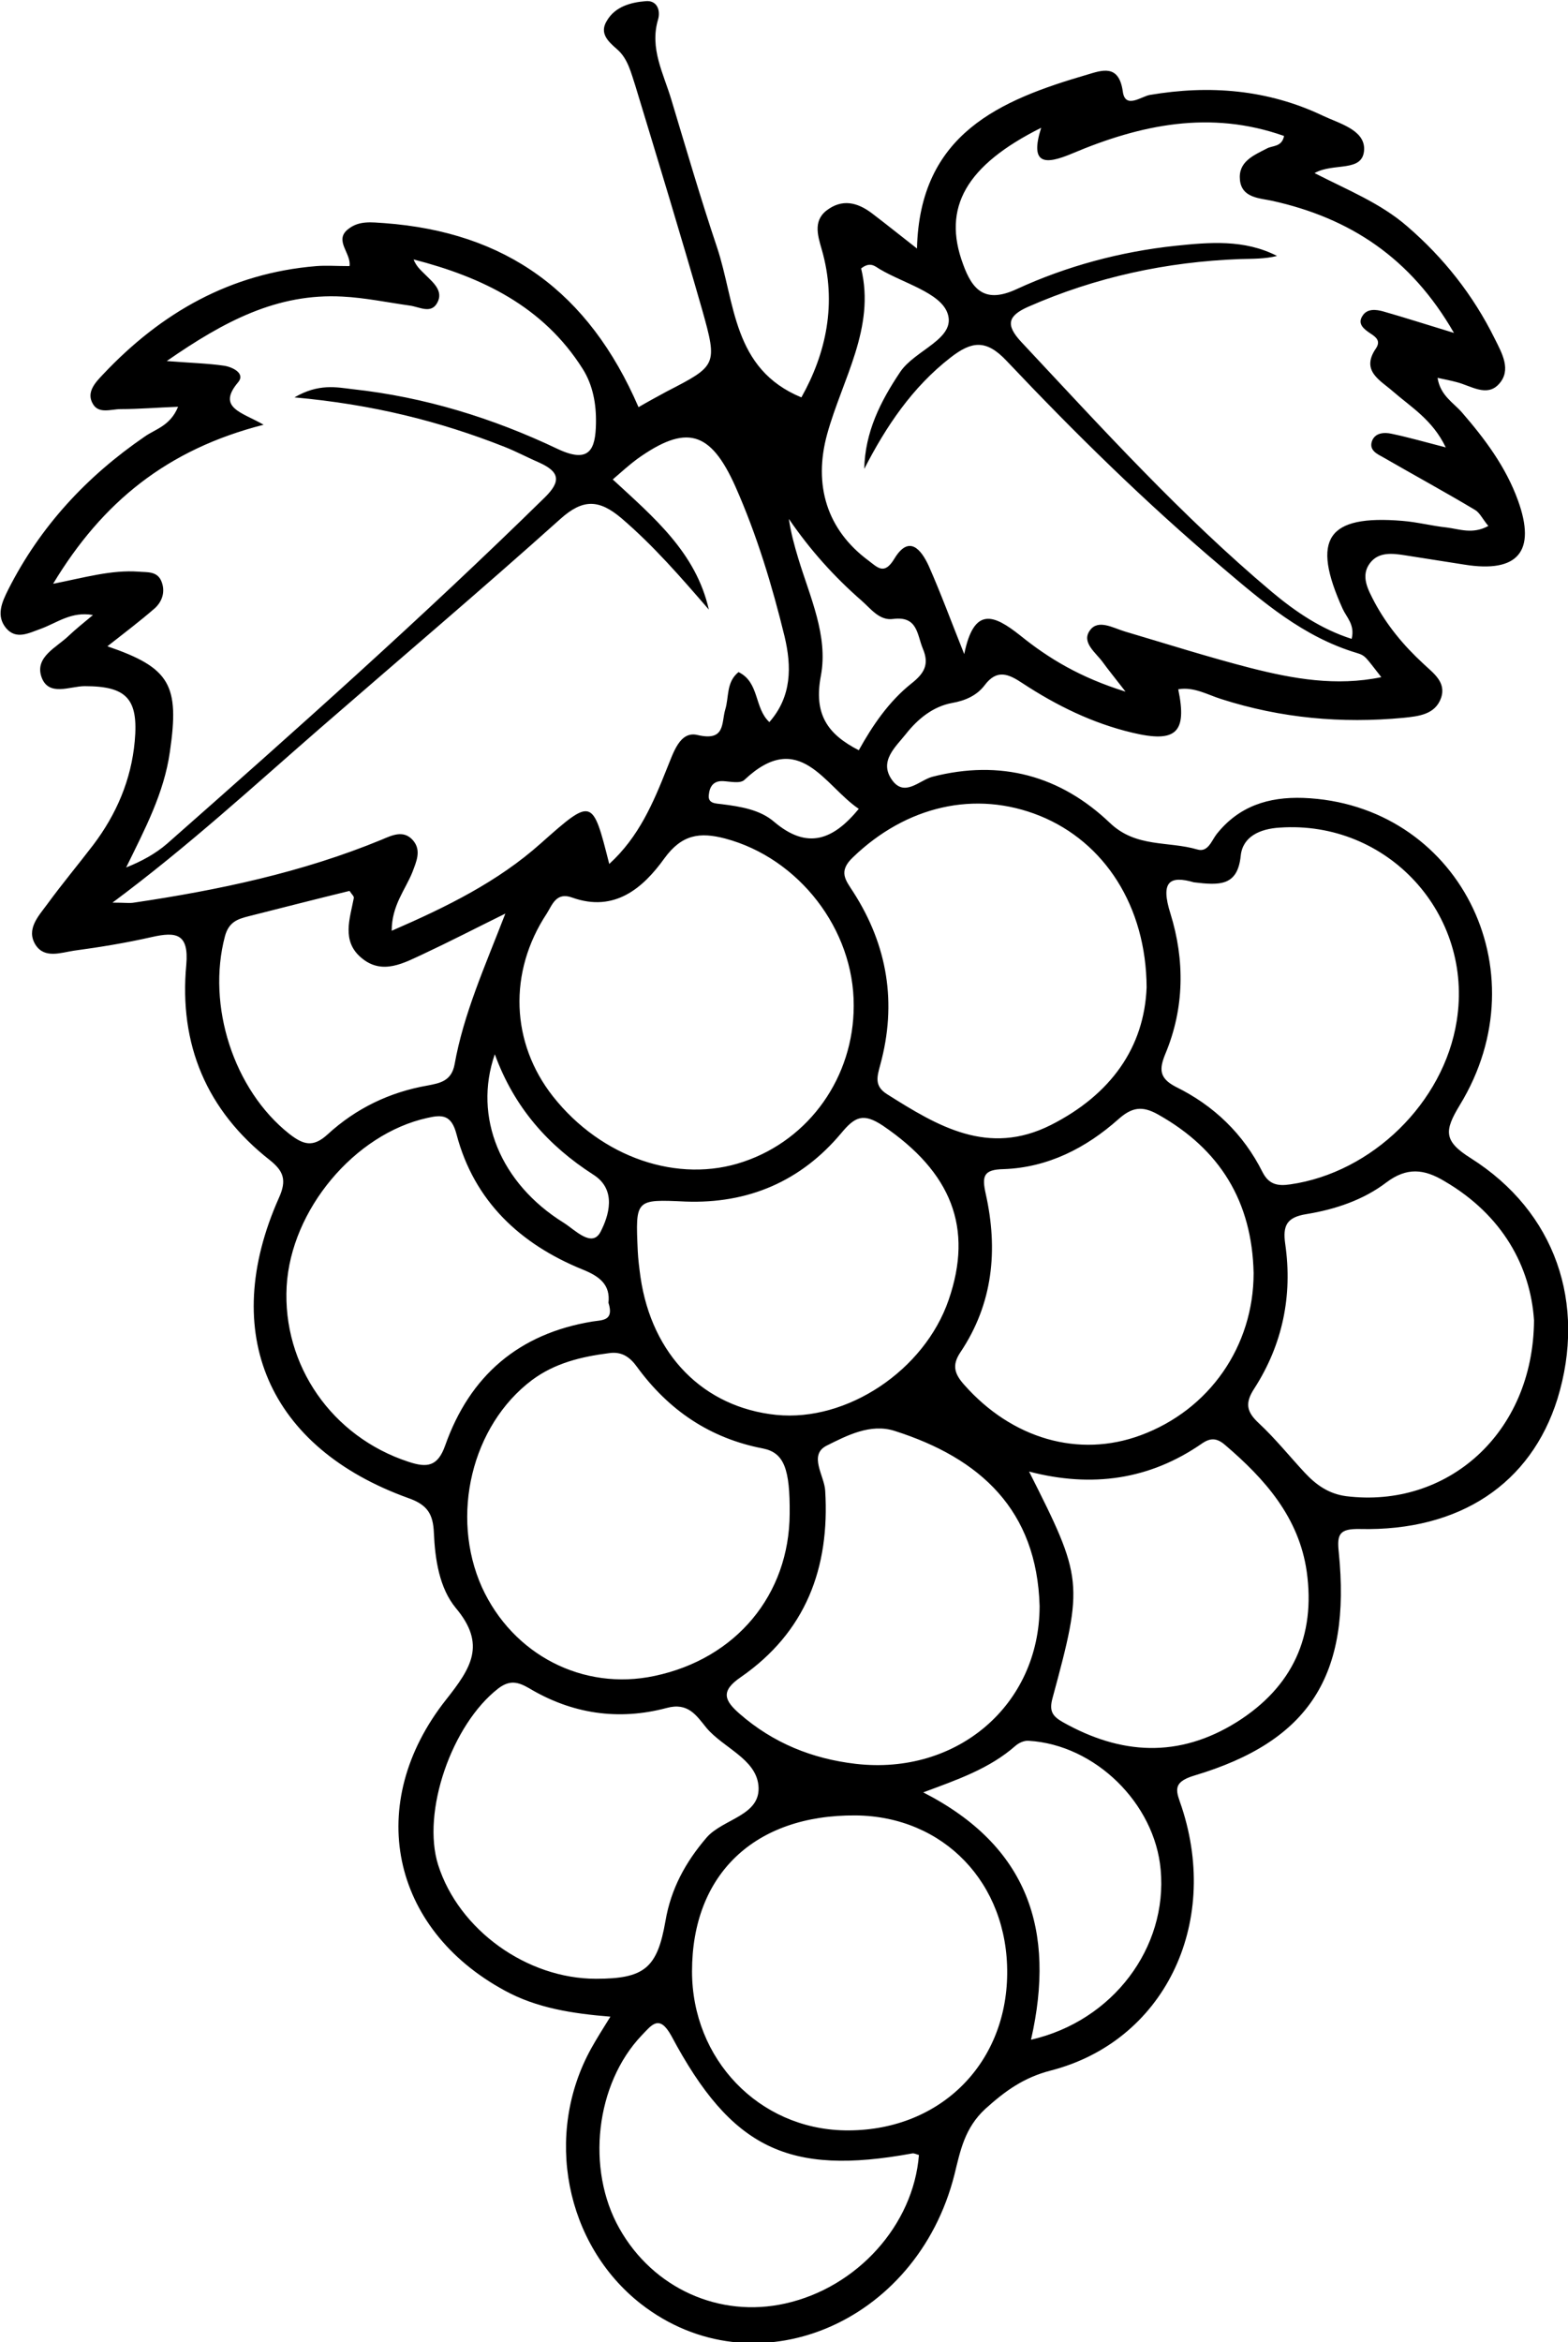
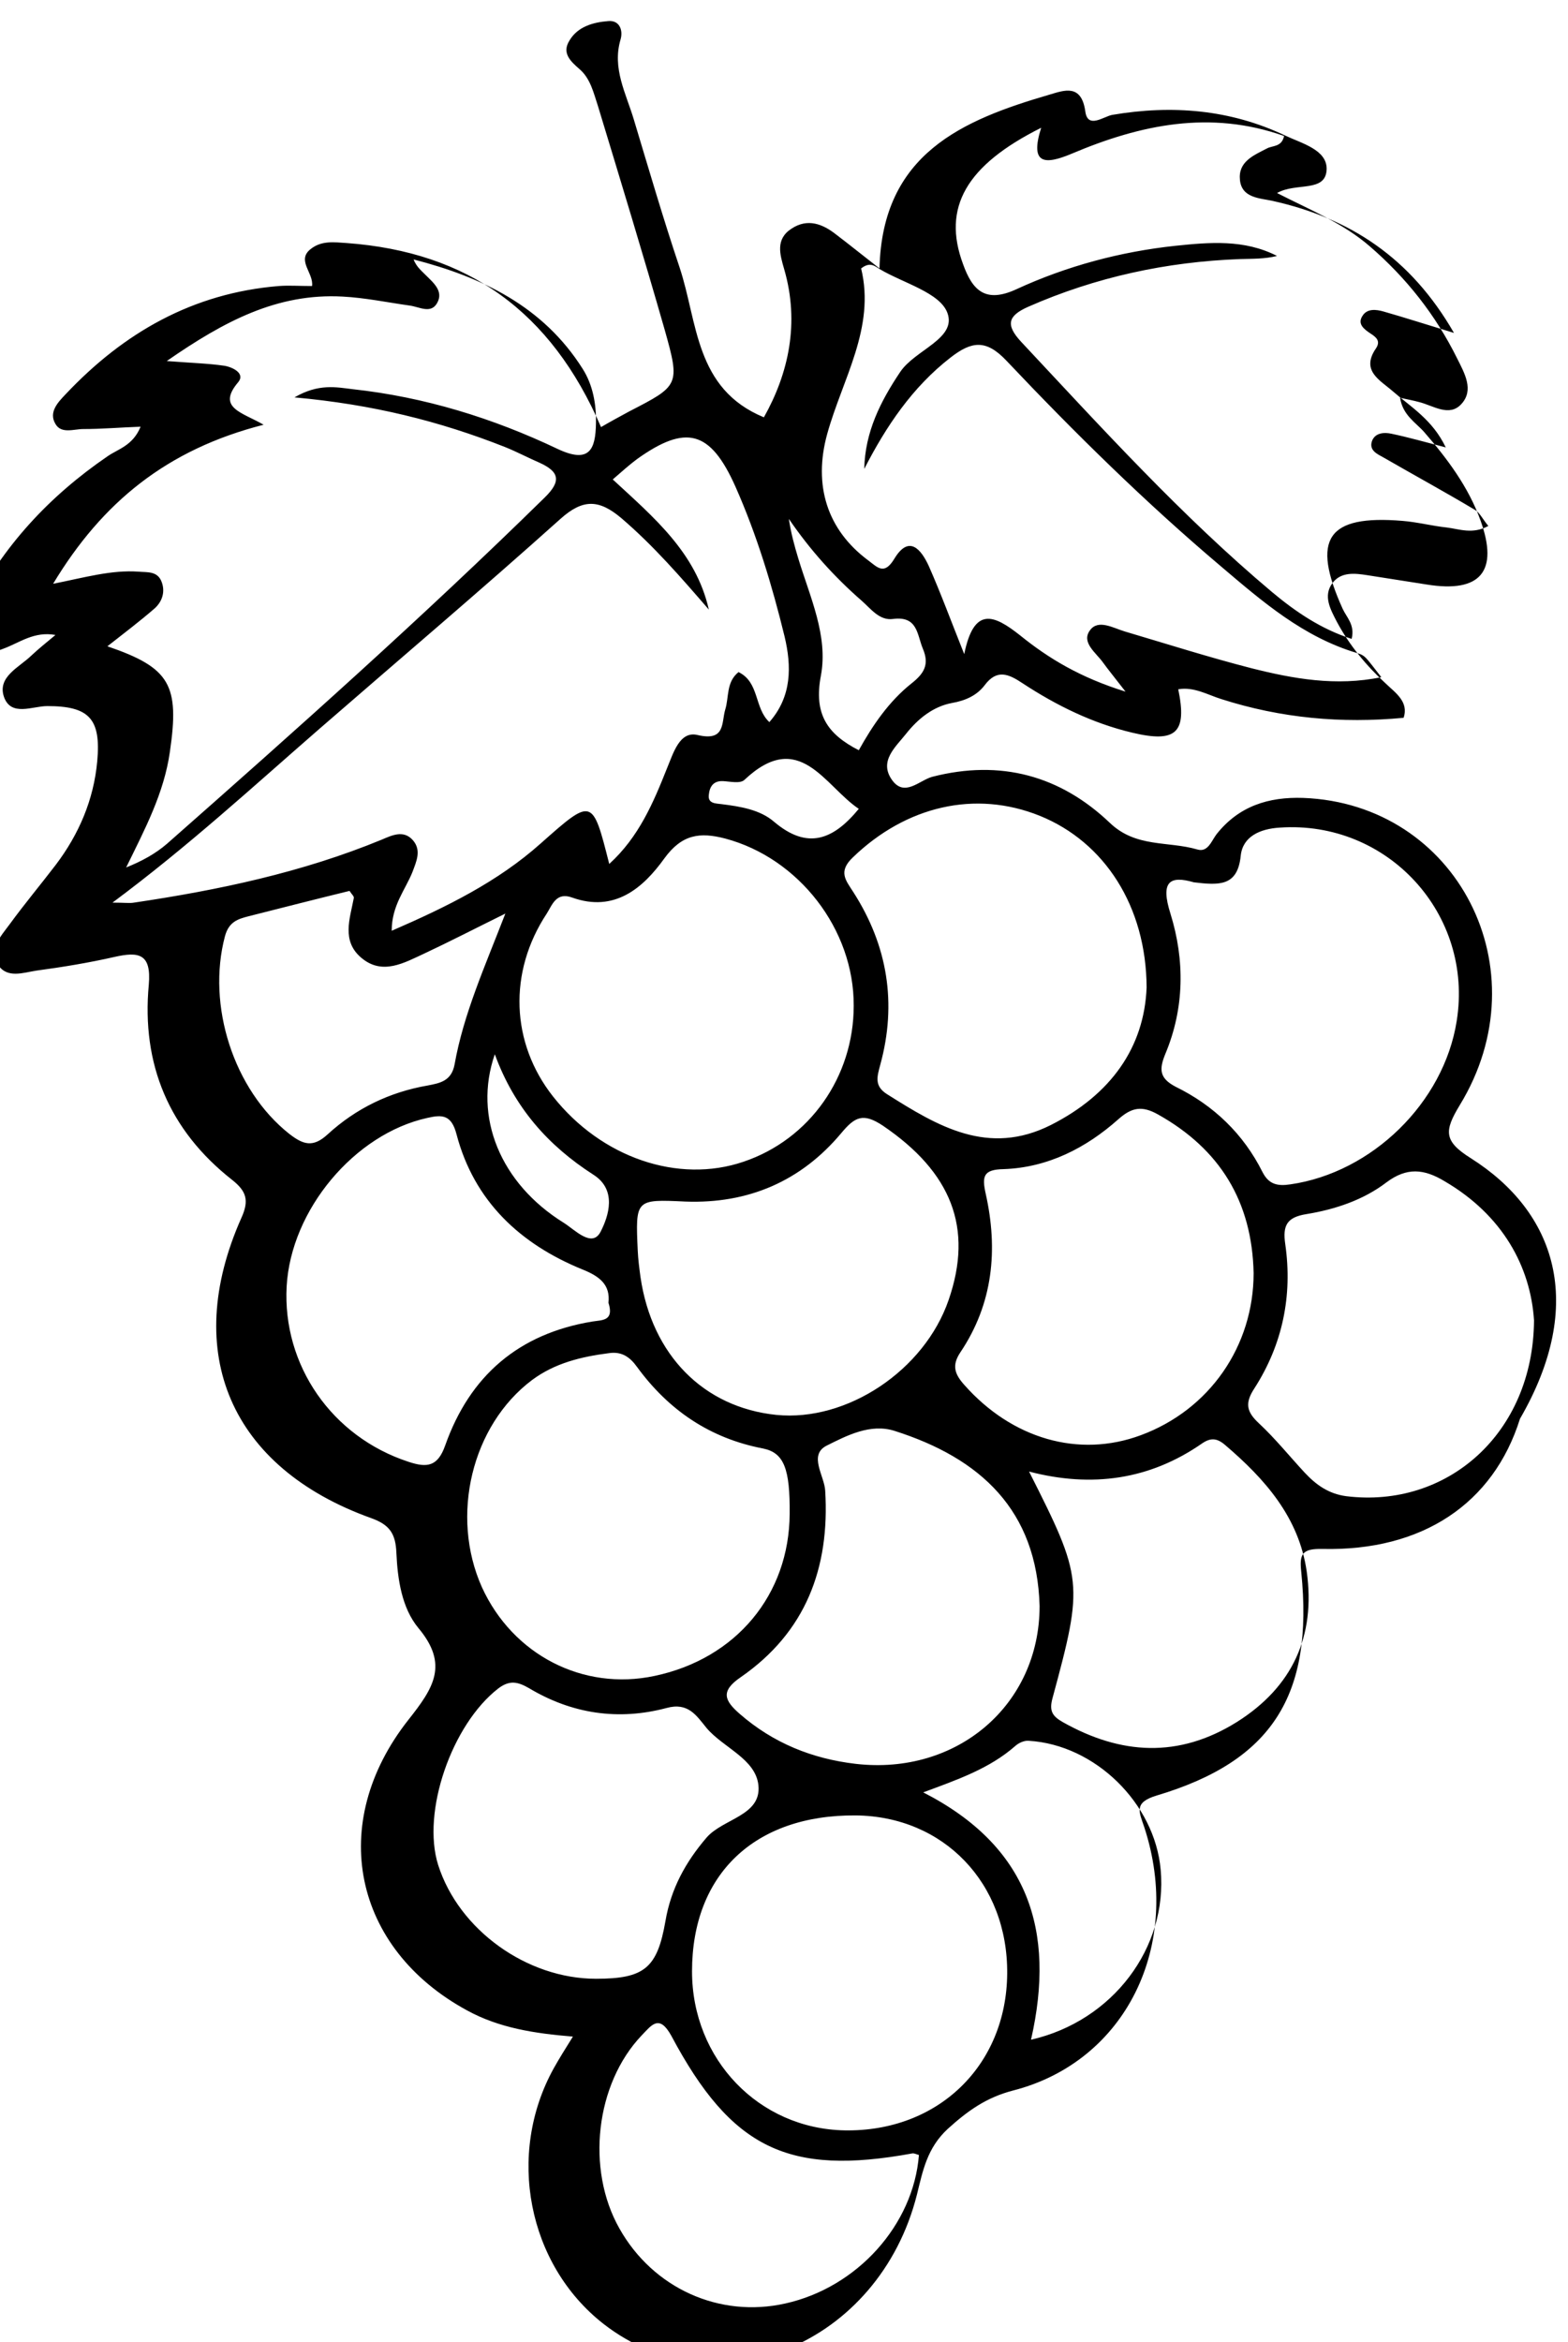
<svg xmlns="http://www.w3.org/2000/svg" version="1.1" id="Layer_1" x="0px" y="0px" viewBox="0 0 401.5 599.4" style="enable-background:new 0 0 401.5 599.4;" xml:space="preserve">
-   <path d="M376.6,296.4c-7-4.4-6.8-7-2.8-13.6c21.2-34.7-0.7-77.1-40.1-78.6c-8.9-0.3-16.5,2.1-22.2,9.3c-1.3,1.7-2.2,4.7-4.9,3.9  c-7.5-2.2-15.7-0.4-22.4-6.8c-12.7-12.1-28-16.3-45.5-11.8c-3.3,0.9-7.1,5.3-10.3,0.8c-3.4-4.8,0.9-8.4,3.6-11.8  c3-3.8,6.9-7,11.8-7.9c3.4-0.6,6.3-1.9,8.3-4.5c3.2-4.3,6.2-2.9,9.8-0.5c8.7,5.7,17.9,10.2,28,12.6c11.3,2.7,14.1,0,11.8-11.1  c4-0.7,7.5,1.4,11,2.5c15.3,4.9,30.8,6.3,46.7,4.8c3.8-0.4,8.1-0.8,9.6-5.1c1.4-4.1-2.1-6.4-4.6-8.8c-5-4.6-9.3-9.8-12.5-15.8  c-1.6-3.1-3.6-6.6-1.1-9.9c2.2-2.9,5.7-2.5,8.9-2c5.1,0.8,10.2,1.6,15.3,2.4c13.7,2.2,18.4-3.4,13.7-16.4  c-3.1-8.6-8.5-15.8-14.4-22.6c-2.2-2.5-5.5-4.3-6.2-8.8c1.9,0.4,3.4,0.7,4.9,1.1c3.6,0.9,7.7,3.9,10.8,0.5c3.3-3.6,0.8-7.9-1.1-11.7  c-5.5-11.1-13-20.6-22.4-28.7c-6.8-5.9-15.1-9.2-23.7-13.6c4.9-2.8,12.5,0,12.7-6.1c0.1-5-6.4-6.6-10.6-8.6  c-14.1-6.7-29-7.9-44.3-5.3c-2.2,0.4-6.3,3.7-6.9-0.9c-1-7.1-5.4-5.4-9.1-4.3c-22.3,6.5-42.9,15.1-43.6,44.5  c-4.5-3.5-7.7-6.1-11-8.6c-3.5-2.8-7.4-4.3-11.5-1.6c-4.2,2.7-3,6.6-1.9,10.4c4,13.8,1.1,26.7-5.2,37.9  c-17.7-7.3-16.9-24.3-21.6-38.4c-4.2-12.5-7.9-25.2-11.7-37.8c-2-6.7-5.6-13.1-3.4-20.5c0.7-2.4-0.3-5-3.2-4.7  c-3.8,0.3-7.8,1.4-9.9,5c-2,3.2,0.3,5.3,2.6,7.3c2.8,2.4,3.6,6.1,4.7,9.4c5.8,19.1,11.6,38.1,17.1,57.3c4,14.2,3.7,14.3-9.1,20.9  c-2.4,1.3-4.8,2.6-7.2,4c-12.8-29.6-34-44.8-65.1-47.1c-3.2-0.2-6.4-0.7-9.2,1.5c-3.8,2.9,0.8,6.2,0.3,9.5c-3.4,0-5.9-0.2-8.5,0  c-22,1.8-39.7,11.9-54.6,27.7c-2,2.1-4.4,4.6-2.6,7.6c1.5,2.6,4.7,1.3,7.1,1.3c4.7,0,9.3-0.4,14.7-0.6c-2,4.9-5.8,5.7-8.5,7.6  c-14.9,10.2-26.8,23-35,39.2c-1.6,3.2-3.2,6.7-0.5,9.9c2.6,3,5.8,1.2,8.9,0.1c4.1-1.5,7.8-4.5,13.3-3.5c-2.4,2-4.4,3.6-6.2,5.3  c-3.1,3-8.7,5.4-7,10.5c1.8,5.2,7.3,2.4,11.1,2.4c10.7,0,13.8,3.2,12.8,14.1c-0.9,9.9-4.7,18.7-10.6,26.5c-3.9,5.1-8,10-11.8,15.2  c-2.2,3-5.5,6.4-3,10.4c2.3,3.6,6.5,2,9.8,1.5c6.7-0.9,13.4-2,20-3.5c6.2-1.4,9.5-0.9,8.8,7.1c-1.9,20.4,5.2,37.3,21.4,50  c3.5,2.8,4.4,5.1,2.3,9.7c-15.4,34.6-2.7,63.9,33.2,76.8c4.8,1.7,6.3,4,6.5,8.9c0.3,6.8,1.4,14.1,5.6,19.2  c7.9,9.4,3.9,15.4-2.5,23.5c-21,26.6-14.1,58.6,15,74.4c8.2,4.5,17.3,5.9,27.1,6.7c-2,3.2-3.5,5.6-4.9,8.1  c-12.2,22-6.7,50.2,12.7,65.4c28.9,22.5,70.6,5.4,80.3-33.1c1.5-6.1,2.6-11.9,7.9-16.8c5.1-4.6,9.8-8,16.7-9.8  c28.9-7.4,43.5-37.2,33.6-67.4c-1.3-3.9-2.8-6.3,3.2-8.1c29.5-8.8,40.2-25.6,37-57.2c-0.5-4.6,0.2-6,5.4-5.9  c25.6,0.6,43.8-11.6,50.6-33.3C406.3,333.6,398.3,310.1,376.6,296.4z M298.4,269.7c4.9-11.7,5-24,1.3-35.9c-2.6-8.2-0.2-9.8,6-8  c6.6,0.8,11.2,1,12-6.8c0.5-4.9,4.9-6.9,10-7.2c27.6-1.9,49.7,22.1,45.3,49.5c-3.3,20.9-21.7,38.8-42.6,41.8c-3.3,0.5-5.5,0-7.1-3.1  c-4.9-9.8-12.5-17.1-22.3-21.9C296.8,275.9,296.8,273.6,298.4,269.7z M321,325.8c0,18.7-11.3,35-28.9,41.5  c-15.9,5.9-33,0.9-45.2-12.9c-2.5-2.8-3.2-5-1-8.3c8.4-12.5,9.7-26.3,6.5-40.6c-1-4.5-0.6-6.2,4.6-6.3c11.3-0.4,21.1-5.4,29.4-12.8  c3.4-3,6-3.5,10.1-1.2C312.4,294.1,320.6,307.5,321,325.8z M211.3,381.5c-0.2-3.8-4.3-9.1,0.3-11.5c5.2-2.6,11.3-5.8,17.5-3.8  c22,7,36.4,20.3,37.1,44.8c0,25.3-21.1,43.4-47.1,40.4c-11.1-1.3-21.1-5.3-29.7-12.8c-3.9-3.4-5-5.8,0.3-9.4  C206.3,417.7,212.5,401.3,211.3,381.5z M141.6,280.6c-10.8-13.7-11.5-31.8-1.6-46.8c1.4-2.2,2.4-5.6,6.5-4.1  c10.9,3.9,18.2-2.5,23.6-10c4.5-6.2,9.1-6.8,15.6-5.1c18.8,5,33,23.2,32.9,42.8c0,18.2-11.3,34.2-28.2,39.9  C173.7,303,154,296.3,141.6,280.6z M153.8,315.2c-2.2,4.3-6.6-0.5-9.5-2.3c-16.1-10-23.2-27-17.6-43.1c5,13.7,13.7,23.4,25.2,30.8  C158.1,304.5,155.8,311.3,153.8,315.2z M181.5,203.4c0.2-2,1.1-3.6,3.6-3.5c1.9,0.1,4.4,0.7,5.5-0.3c14.1-13.3,20.5,1.5,29.3,7.4  c-6.5,7.9-13.1,10.6-21.7,3.3c-3.6-3.1-8.6-3.9-13.4-4.5C183.3,205.6,181.2,205.7,181.5,203.4z M175.5,307.5  c16.1,0.6,29.6-5.2,39.9-17.5c3.5-4.2,5.6-5.3,10.7-1.9c17.5,11.9,23.2,26.1,16.8,44.6c-6.2,18-26,31.2-44.1,29.4  c-18.6-1.9-31.9-15.3-34.8-35.3c-0.3-2.2-0.6-4.5-0.7-6.7C162.7,306.9,162.7,306.9,175.5,307.5z M266.3,208.8  c16.5,6.7,27.2,23.1,27.3,43.9c-0.6,15.3-9.1,27.4-24.5,35.2c-16.1,8.1-29,0.3-42-7.9c-3.3-2.1-2.5-4.5-1.7-7.5  c4.3-15.7,1.9-30.5-6.9-44.2c-1.9-3-4-5.2-0.1-8.9C232,206.3,249.7,202.1,266.3,208.8z M266.6,32.7c-3,9.5,1,9.5,7.9,6.6  c17.5-7.4,35.4-11.2,54.3-4.5c-0.6,2.9-3,2.4-4.4,3.2c-3.5,1.8-7.4,3.4-6.9,8.1c0.5,4.6,5.1,4.6,8.3,5.3  c19.8,4.4,35.4,14.5,46.5,33.8c-6.9-2.1-12.5-3.9-18.1-5.5c-1.8-0.5-4.1-0.8-5.3,1.1c-1.4,2.1,0.3,3.4,2.1,4.6  c1.4,0.9,2.6,1.9,1.3,3.8c-3.9,5.7,1.1,8.1,4.3,10.9c4.7,4.1,10.2,7.3,13.6,14.4c-5.4-1.4-9.6-2.6-13.9-3.5c-1.8-0.4-4.2-0.3-5,1.9  c-0.8,2.4,1.4,3.3,3,4.2c7.8,4.5,15.7,8.8,23.4,13.4c1.2,0.7,1.9,2.3,3.4,4.1c-4,2.2-7.4,0.8-10.6,0.4c-3.8-0.4-7.6-1.4-11.4-1.7  c-19.3-1.6-23.4,4.6-15.3,22.5c1,2.2,3.2,4.1,2.3,7.7c-7.8-2.5-14.3-6.9-20.4-12c-23.2-19.5-43.5-41.9-64.2-64  c-4.1-4.4-3.4-6.7,1.8-9c17.3-7.6,35.4-11.5,54.2-12.2c3.2-0.1,6.3,0,9.5-0.8c-8.4-4.3-17.3-3.5-26-2.6  c-14.1,1.5-27.9,5.2-40.7,11.1c-8,3.7-11.3,0.3-13.7-6.4C241.2,53.1,247.4,42.3,266.6,32.7z M211.8,111.1  c3.9-14.1,12.4-27.2,8.7-42.4c2.3-1.8,3.5-0.6,4.8,0.2c6.1,3.6,15.4,6,17.3,11.2c2.4,6.6-8.3,9.4-12.1,15.1  c-5.1,7.6-9,15.4-9.2,24.8c5.6-10.9,12.3-20.9,22.1-28.5c5.4-4.2,9.1-4.7,14.3,0.8c17.5,18.5,35.6,36.3,55,52.7  c10.6,9,21,18,34.7,22.1c2.3,0.7,2.2,1,6.3,6.2c-11.6,2.4-22.6,0.4-33.3-2.3c-10.9-2.8-21.6-6.2-32.4-9.4c-3-0.9-6.8-3.2-8.9-0.3  c-2.3,3.1,1.5,5.7,3.3,8.2c1.3,1.8,2.7,3.5,5.8,7.5c-11.6-3.6-19.7-8.5-27-14.4c-6.7-5.3-11.8-7.5-14.3,4.8  c-3.4-8.5-6-15.6-9.1-22.6c-1.9-4.1-5-8.1-8.8-1.8c-2.6,4.3-4.3,2.2-6.7,0.4C211.8,135.6,208.2,124.2,211.8,111.1z M220.6,153.7  c2.4,2.1,4.6,5.2,8.1,4.7c6.3-0.8,6.1,4,7.6,7.6c1.7,4,0.4,6.3-2.9,8.9c-5.8,4.6-10,10.8-13.5,17.1c-8-4.1-11.6-9.2-9.7-19.1  c1.9-10.2-2.8-20.1-5.8-30c-1-3.3-1.9-6.6-2.4-10.1C207.4,140.7,213.6,147.6,220.6,153.7z M43.5,192.4c2.5-17.1,0.1-21.5-16-27  c4.2-3.3,8.3-6.4,12.1-9.7c2-1.8,2.8-4.4,1.7-7c-1.1-2.6-3.7-2.2-5.8-2.4c-7-0.5-13.8,1.5-21.9,3.1c12.6-20.9,29.2-34.4,53.9-40.7  c-5.5-3.2-12.1-4.3-6.5-10.9c1.9-2.3-1.6-3.9-3.6-4.2c-4.1-0.6-8.3-0.7-14.7-1.2c14.7-10.2,28.3-17.4,45-16.5  c5.8,0.3,11.5,1.5,17.2,2.3c2.4,0.3,5.4,2.2,7-0.6c1.8-3.1-1-5.3-3-7.3c-1.1-1.1-2.3-2.1-3-3.9c17.5,4.5,33.2,12,43.3,28  c2.6,4.1,3.5,9,3.4,13.9c-0.1,6.8-1.7,10.4-9.8,6.6c-16.6-7.9-34.1-13.3-52.5-15.3c-4.2-0.5-8.7-1.5-14.9,2.1  c20,1.8,37.2,6.1,53.9,12.7c3,1.2,5.8,2.7,8.8,4c5.1,2.3,5.7,4.7,1.4,8.9c-31.2,30.6-63.9,59.7-96.7,88.6c-3,2.6-6.5,4.5-10.5,6.1  C37.1,212.2,42,203,43.5,192.4z M34.3,231c-1.1,0.2-2.3,0-5.5,0c19.5-14.5,36-29.7,52.9-44.4c20.6-17.9,41.5-35.6,61.8-53.8  c5.8-5.2,9.9-5,15.6-0.2c8.3,7.1,15.3,15.2,22.4,23.4c-3.3-14.6-14.1-23.6-24.6-33.3c2.3-2,4.2-3.7,6.2-5.2c12.6-9,18.8-7.3,25.2,7  c5.5,12.4,9.4,25.3,12.6,38.4c1.8,7.6,1.9,15.3-3.9,21.9c-3.9-3.6-2.5-10.2-7.9-12.8c-3.2,2.6-2.4,6.4-3.4,9.6  c-1,3.4,0.1,8.2-7.1,6.5c-4.6-1.1-6.2,4.7-7.8,8.5c-3.5,8.8-7.2,17.6-14.8,24.5c-4.3-17-4.3-17-17.6-5.2  c-10.9,9.7-23.8,16.1-38.1,22.3c0-6.5,3.5-10.5,5.3-15c1-2.7,2.4-5.6,0.1-8.2c-2.4-2.7-5.4-1.2-8-0.1  C77.3,223.3,55.9,227.8,34.3,231z M57.6,239.6c1-3.7,3.3-4.4,6-5.1c8.7-2.2,17.3-4.4,25.9-6.5c0.5,0.8,1.2,1.4,1.1,1.8  c-1,5.3-3.2,11,1.9,15.3c5.4,4.6,11,1.3,16.2-1.1c6.4-3,12.6-6.2,20.7-10.2c-5.3,13.7-10.7,25.7-13,38.6c-0.8,4.3-3.8,4.8-6.9,5.4  c-9.8,1.7-18.4,5.9-25.6,12.5c-3.8,3.5-6.3,2.6-9.8-0.1C59.8,278.9,52.9,257.3,57.6,239.6z M114,369.9c-1.9,5.4-4.6,5.8-9.4,4.2  c-19.6-6.4-32.3-24.7-31.2-44.9c1.1-19.6,17.4-39,36-43.1c3.9-0.9,6.2-0.8,7.5,4.2c4.5,17.1,16.3,28.1,32.3,34.6  c4.5,1.8,7.1,4,6.6,8.5c1.5,4.7-1.6,4.4-4.1,4.8C132.8,341.3,120.3,352.1,114,369.9z M136.2,353.2c5.9-4.4,12.7-6,19.7-6.9  c3.3-0.5,5.4,1,7.2,3.5c8.1,11.1,18.7,18.3,32.3,20.9c5.4,1.1,6.9,5.3,6.8,16.7c-0.1,20.7-13.7,37.1-34.6,41.5  c-18.3,3.9-36.3-5.4-44.2-22.7C115.2,387.9,120.8,364.8,136.2,353.2z M152.6,506.4c-17.7,0-35.1-12.5-40.4-29.1  c-4.3-13.6,3.5-36,15.4-45.2c2.9-2.2,5-1.7,7.8-0.1c11,6.6,22.9,8.4,35.3,5.1c5.5-1.5,7.6,1.9,10.2,5.1c4.3,5.1,12.6,7.9,13.3,14.7  c0.8,7.8-9.1,8.5-13.3,13.4c-5.4,6.3-9.1,13.1-10.5,21.3C168.3,503.7,165,506.4,152.6,506.4z M201.1,589.5  c-16.9,3.8-33.9-3.9-42.5-19.2c-8.6-15.2-6.1-37,5.7-49.4c2.6-2.7,4.5-5.5,7.6,0.1c15.4,28.9,30,35.9,61.7,30.1  c0.5-0.1,1.2,0.3,1.7,0.4C233.9,569.4,219.5,585.4,201.1,589.5z M216.3,545.2c-22-0.4-39.1-18.2-39.1-40.7c0-24.8,16-40.1,41.9-39.9  c22.5,0.2,39,17.3,38.8,40.5C257.7,528.7,240.1,545.6,216.3,545.2z M264,522c6.4-28.1-0.8-49.6-27.6-63.3c8.9-3.3,17-6.1,23.6-11.9  c0.9-0.8,2.3-1.4,3.4-1.3c17,1,32.3,16,33.8,33C299,498.4,285,517.2,264,522z M316.7,440.7c-14.9,9.3-29.7,8.4-44.6,0  c-2.6-1.5-3.5-2.8-2.6-6.1c8-29.5,7.8-30.7-6-58c16.1,4.2,30.9,2.1,44.3-7.2c2.2-1.5,3.8-1.4,5.9,0.4c10.2,8.7,18.9,18.5,20.9,32.4  C336.9,418.7,331,431.7,316.7,440.7z M344.7,382.9c-4.5-0.6-7.7-2.9-10.6-6c-3.9-4.2-7.6-8.8-11.8-12.7c-3.1-2.9-3.6-5.1-1.1-8.9  c7.2-11.2,9.8-23.7,7.9-36.9c-0.7-4.8,0.4-6.9,5.5-7.7c7.3-1.2,14.5-3.6,20.4-8.1c5.2-3.9,9.6-3.5,14.9-0.3  c14.9,8.7,22,21.9,22.9,35.6C392.6,366.9,370.5,386.1,344.7,382.9z" />
+   <path d="M376.6,296.4c-7-4.4-6.8-7-2.8-13.6c21.2-34.7-0.7-77.1-40.1-78.6c-8.9-0.3-16.5,2.1-22.2,9.3c-1.3,1.7-2.2,4.7-4.9,3.9  c-7.5-2.2-15.7-0.4-22.4-6.8c-12.7-12.1-28-16.3-45.5-11.8c-3.3,0.9-7.1,5.3-10.3,0.8c-3.4-4.8,0.9-8.4,3.6-11.8  c3-3.8,6.9-7,11.8-7.9c3.4-0.6,6.3-1.9,8.3-4.5c3.2-4.3,6.2-2.9,9.8-0.5c8.7,5.7,17.9,10.2,28,12.6c11.3,2.7,14.1,0,11.8-11.1  c4-0.7,7.5,1.4,11,2.5c15.3,4.9,30.8,6.3,46.7,4.8c1.4-4.1-2.1-6.4-4.6-8.8c-5-4.6-9.3-9.8-12.5-15.8  c-1.6-3.1-3.6-6.6-1.1-9.9c2.2-2.9,5.7-2.5,8.9-2c5.1,0.8,10.2,1.6,15.3,2.4c13.7,2.2,18.4-3.4,13.7-16.4  c-3.1-8.6-8.5-15.8-14.4-22.6c-2.2-2.5-5.5-4.3-6.2-8.8c1.9,0.4,3.4,0.7,4.9,1.1c3.6,0.9,7.7,3.9,10.8,0.5c3.3-3.6,0.8-7.9-1.1-11.7  c-5.5-11.1-13-20.6-22.4-28.7c-6.8-5.9-15.1-9.2-23.7-13.6c4.9-2.8,12.5,0,12.7-6.1c0.1-5-6.4-6.6-10.6-8.6  c-14.1-6.7-29-7.9-44.3-5.3c-2.2,0.4-6.3,3.7-6.9-0.9c-1-7.1-5.4-5.4-9.1-4.3c-22.3,6.5-42.9,15.1-43.6,44.5  c-4.5-3.5-7.7-6.1-11-8.6c-3.5-2.8-7.4-4.3-11.5-1.6c-4.2,2.7-3,6.6-1.9,10.4c4,13.8,1.1,26.7-5.2,37.9  c-17.7-7.3-16.9-24.3-21.6-38.4c-4.2-12.5-7.9-25.2-11.7-37.8c-2-6.7-5.6-13.1-3.4-20.5c0.7-2.4-0.3-5-3.2-4.7  c-3.8,0.3-7.8,1.4-9.9,5c-2,3.2,0.3,5.3,2.6,7.3c2.8,2.4,3.6,6.1,4.7,9.4c5.8,19.1,11.6,38.1,17.1,57.3c4,14.2,3.7,14.3-9.1,20.9  c-2.4,1.3-4.8,2.6-7.2,4c-12.8-29.6-34-44.8-65.1-47.1c-3.2-0.2-6.4-0.7-9.2,1.5c-3.8,2.9,0.8,6.2,0.3,9.5c-3.4,0-5.9-0.2-8.5,0  c-22,1.8-39.7,11.9-54.6,27.7c-2,2.1-4.4,4.6-2.6,7.6c1.5,2.6,4.7,1.3,7.1,1.3c4.7,0,9.3-0.4,14.7-0.6c-2,4.9-5.8,5.7-8.5,7.6  c-14.9,10.2-26.8,23-35,39.2c-1.6,3.2-3.2,6.7-0.5,9.9c2.6,3,5.8,1.2,8.9,0.1c4.1-1.5,7.8-4.5,13.3-3.5c-2.4,2-4.4,3.6-6.2,5.3  c-3.1,3-8.7,5.4-7,10.5c1.8,5.2,7.3,2.4,11.1,2.4c10.7,0,13.8,3.2,12.8,14.1c-0.9,9.9-4.7,18.7-10.6,26.5c-3.9,5.1-8,10-11.8,15.2  c-2.2,3-5.5,6.4-3,10.4c2.3,3.6,6.5,2,9.8,1.5c6.7-0.9,13.4-2,20-3.5c6.2-1.4,9.5-0.9,8.8,7.1c-1.9,20.4,5.2,37.3,21.4,50  c3.5,2.8,4.4,5.1,2.3,9.7c-15.4,34.6-2.7,63.9,33.2,76.8c4.8,1.7,6.3,4,6.5,8.9c0.3,6.8,1.4,14.1,5.6,19.2  c7.9,9.4,3.9,15.4-2.5,23.5c-21,26.6-14.1,58.6,15,74.4c8.2,4.5,17.3,5.9,27.1,6.7c-2,3.2-3.5,5.6-4.9,8.1  c-12.2,22-6.7,50.2,12.7,65.4c28.9,22.5,70.6,5.4,80.3-33.1c1.5-6.1,2.6-11.9,7.9-16.8c5.1-4.6,9.8-8,16.7-9.8  c28.9-7.4,43.5-37.2,33.6-67.4c-1.3-3.9-2.8-6.3,3.2-8.1c29.5-8.8,40.2-25.6,37-57.2c-0.5-4.6,0.2-6,5.4-5.9  c25.6,0.6,43.8-11.6,50.6-33.3C406.3,333.6,398.3,310.1,376.6,296.4z M298.4,269.7c4.9-11.7,5-24,1.3-35.9c-2.6-8.2-0.2-9.8,6-8  c6.6,0.8,11.2,1,12-6.8c0.5-4.9,4.9-6.9,10-7.2c27.6-1.9,49.7,22.1,45.3,49.5c-3.3,20.9-21.7,38.8-42.6,41.8c-3.3,0.5-5.5,0-7.1-3.1  c-4.9-9.8-12.5-17.1-22.3-21.9C296.8,275.9,296.8,273.6,298.4,269.7z M321,325.8c0,18.7-11.3,35-28.9,41.5  c-15.9,5.9-33,0.9-45.2-12.9c-2.5-2.8-3.2-5-1-8.3c8.4-12.5,9.7-26.3,6.5-40.6c-1-4.5-0.6-6.2,4.6-6.3c11.3-0.4,21.1-5.4,29.4-12.8  c3.4-3,6-3.5,10.1-1.2C312.4,294.1,320.6,307.5,321,325.8z M211.3,381.5c-0.2-3.8-4.3-9.1,0.3-11.5c5.2-2.6,11.3-5.8,17.5-3.8  c22,7,36.4,20.3,37.1,44.8c0,25.3-21.1,43.4-47.1,40.4c-11.1-1.3-21.1-5.3-29.7-12.8c-3.9-3.4-5-5.8,0.3-9.4  C206.3,417.7,212.5,401.3,211.3,381.5z M141.6,280.6c-10.8-13.7-11.5-31.8-1.6-46.8c1.4-2.2,2.4-5.6,6.5-4.1  c10.9,3.9,18.2-2.5,23.6-10c4.5-6.2,9.1-6.8,15.6-5.1c18.8,5,33,23.2,32.9,42.8c0,18.2-11.3,34.2-28.2,39.9  C173.7,303,154,296.3,141.6,280.6z M153.8,315.2c-2.2,4.3-6.6-0.5-9.5-2.3c-16.1-10-23.2-27-17.6-43.1c5,13.7,13.7,23.4,25.2,30.8  C158.1,304.5,155.8,311.3,153.8,315.2z M181.5,203.4c0.2-2,1.1-3.6,3.6-3.5c1.9,0.1,4.4,0.7,5.5-0.3c14.1-13.3,20.5,1.5,29.3,7.4  c-6.5,7.9-13.1,10.6-21.7,3.3c-3.6-3.1-8.6-3.9-13.4-4.5C183.3,205.6,181.2,205.7,181.5,203.4z M175.5,307.5  c16.1,0.6,29.6-5.2,39.9-17.5c3.5-4.2,5.6-5.3,10.7-1.9c17.5,11.9,23.2,26.1,16.8,44.6c-6.2,18-26,31.2-44.1,29.4  c-18.6-1.9-31.9-15.3-34.8-35.3c-0.3-2.2-0.6-4.5-0.7-6.7C162.7,306.9,162.7,306.9,175.5,307.5z M266.3,208.8  c16.5,6.7,27.2,23.1,27.3,43.9c-0.6,15.3-9.1,27.4-24.5,35.2c-16.1,8.1-29,0.3-42-7.9c-3.3-2.1-2.5-4.5-1.7-7.5  c4.3-15.7,1.9-30.5-6.9-44.2c-1.9-3-4-5.2-0.1-8.9C232,206.3,249.7,202.1,266.3,208.8z M266.6,32.7c-3,9.5,1,9.5,7.9,6.6  c17.5-7.4,35.4-11.2,54.3-4.5c-0.6,2.9-3,2.4-4.4,3.2c-3.5,1.8-7.4,3.4-6.9,8.1c0.5,4.6,5.1,4.6,8.3,5.3  c19.8,4.4,35.4,14.5,46.5,33.8c-6.9-2.1-12.5-3.9-18.1-5.5c-1.8-0.5-4.1-0.8-5.3,1.1c-1.4,2.1,0.3,3.4,2.1,4.6  c1.4,0.9,2.6,1.9,1.3,3.8c-3.9,5.7,1.1,8.1,4.3,10.9c4.7,4.1,10.2,7.3,13.6,14.4c-5.4-1.4-9.6-2.6-13.9-3.5c-1.8-0.4-4.2-0.3-5,1.9  c-0.8,2.4,1.4,3.3,3,4.2c7.8,4.5,15.7,8.8,23.4,13.4c1.2,0.7,1.9,2.3,3.4,4.1c-4,2.2-7.4,0.8-10.6,0.4c-3.8-0.4-7.6-1.4-11.4-1.7  c-19.3-1.6-23.4,4.6-15.3,22.5c1,2.2,3.2,4.1,2.3,7.7c-7.8-2.5-14.3-6.9-20.4-12c-23.2-19.5-43.5-41.9-64.2-64  c-4.1-4.4-3.4-6.7,1.8-9c17.3-7.6,35.4-11.5,54.2-12.2c3.2-0.1,6.3,0,9.5-0.8c-8.4-4.3-17.3-3.5-26-2.6  c-14.1,1.5-27.9,5.2-40.7,11.1c-8,3.7-11.3,0.3-13.7-6.4C241.2,53.1,247.4,42.3,266.6,32.7z M211.8,111.1  c3.9-14.1,12.4-27.2,8.7-42.4c2.3-1.8,3.5-0.6,4.8,0.2c6.1,3.6,15.4,6,17.3,11.2c2.4,6.6-8.3,9.4-12.1,15.1  c-5.1,7.6-9,15.4-9.2,24.8c5.6-10.9,12.3-20.9,22.1-28.5c5.4-4.2,9.1-4.7,14.3,0.8c17.5,18.5,35.6,36.3,55,52.7  c10.6,9,21,18,34.7,22.1c2.3,0.7,2.2,1,6.3,6.2c-11.6,2.4-22.6,0.4-33.3-2.3c-10.9-2.8-21.6-6.2-32.4-9.4c-3-0.9-6.8-3.2-8.9-0.3  c-2.3,3.1,1.5,5.7,3.3,8.2c1.3,1.8,2.7,3.5,5.8,7.5c-11.6-3.6-19.7-8.5-27-14.4c-6.7-5.3-11.8-7.5-14.3,4.8  c-3.4-8.5-6-15.6-9.1-22.6c-1.9-4.1-5-8.1-8.8-1.8c-2.6,4.3-4.3,2.2-6.7,0.4C211.8,135.6,208.2,124.2,211.8,111.1z M220.6,153.7  c2.4,2.1,4.6,5.2,8.1,4.7c6.3-0.8,6.1,4,7.6,7.6c1.7,4,0.4,6.3-2.9,8.9c-5.8,4.6-10,10.8-13.5,17.1c-8-4.1-11.6-9.2-9.7-19.1  c1.9-10.2-2.8-20.1-5.8-30c-1-3.3-1.9-6.6-2.4-10.1C207.4,140.7,213.6,147.6,220.6,153.7z M43.5,192.4c2.5-17.1,0.1-21.5-16-27  c4.2-3.3,8.3-6.4,12.1-9.7c2-1.8,2.8-4.4,1.7-7c-1.1-2.6-3.7-2.2-5.8-2.4c-7-0.5-13.8,1.5-21.9,3.1c12.6-20.9,29.2-34.4,53.9-40.7  c-5.5-3.2-12.1-4.3-6.5-10.9c1.9-2.3-1.6-3.9-3.6-4.2c-4.1-0.6-8.3-0.7-14.7-1.2c14.7-10.2,28.3-17.4,45-16.5  c5.8,0.3,11.5,1.5,17.2,2.3c2.4,0.3,5.4,2.2,7-0.6c1.8-3.1-1-5.3-3-7.3c-1.1-1.1-2.3-2.1-3-3.9c17.5,4.5,33.2,12,43.3,28  c2.6,4.1,3.5,9,3.4,13.9c-0.1,6.8-1.7,10.4-9.8,6.6c-16.6-7.9-34.1-13.3-52.5-15.3c-4.2-0.5-8.7-1.5-14.9,2.1  c20,1.8,37.2,6.1,53.9,12.7c3,1.2,5.8,2.7,8.8,4c5.1,2.3,5.7,4.7,1.4,8.9c-31.2,30.6-63.9,59.7-96.7,88.6c-3,2.6-6.5,4.5-10.5,6.1  C37.1,212.2,42,203,43.5,192.4z M34.3,231c-1.1,0.2-2.3,0-5.5,0c19.5-14.5,36-29.7,52.9-44.4c20.6-17.9,41.5-35.6,61.8-53.8  c5.8-5.2,9.9-5,15.6-0.2c8.3,7.1,15.3,15.2,22.4,23.4c-3.3-14.6-14.1-23.6-24.6-33.3c2.3-2,4.2-3.7,6.2-5.2c12.6-9,18.8-7.3,25.2,7  c5.5,12.4,9.4,25.3,12.6,38.4c1.8,7.6,1.9,15.3-3.9,21.9c-3.9-3.6-2.5-10.2-7.9-12.8c-3.2,2.6-2.4,6.4-3.4,9.6  c-1,3.4,0.1,8.2-7.1,6.5c-4.6-1.1-6.2,4.7-7.8,8.5c-3.5,8.8-7.2,17.6-14.8,24.5c-4.3-17-4.3-17-17.6-5.2  c-10.9,9.7-23.8,16.1-38.1,22.3c0-6.5,3.5-10.5,5.3-15c1-2.7,2.4-5.6,0.1-8.2c-2.4-2.7-5.4-1.2-8-0.1  C77.3,223.3,55.9,227.8,34.3,231z M57.6,239.6c1-3.7,3.3-4.4,6-5.1c8.7-2.2,17.3-4.4,25.9-6.5c0.5,0.8,1.2,1.4,1.1,1.8  c-1,5.3-3.2,11,1.9,15.3c5.4,4.6,11,1.3,16.2-1.1c6.4-3,12.6-6.2,20.7-10.2c-5.3,13.7-10.7,25.7-13,38.6c-0.8,4.3-3.8,4.8-6.9,5.4  c-9.8,1.7-18.4,5.9-25.6,12.5c-3.8,3.5-6.3,2.6-9.8-0.1C59.8,278.9,52.9,257.3,57.6,239.6z M114,369.9c-1.9,5.4-4.6,5.8-9.4,4.2  c-19.6-6.4-32.3-24.7-31.2-44.9c1.1-19.6,17.4-39,36-43.1c3.9-0.9,6.2-0.8,7.5,4.2c4.5,17.1,16.3,28.1,32.3,34.6  c4.5,1.8,7.1,4,6.6,8.5c1.5,4.7-1.6,4.4-4.1,4.8C132.8,341.3,120.3,352.1,114,369.9z M136.2,353.2c5.9-4.4,12.7-6,19.7-6.9  c3.3-0.5,5.4,1,7.2,3.5c8.1,11.1,18.7,18.3,32.3,20.9c5.4,1.1,6.9,5.3,6.8,16.7c-0.1,20.7-13.7,37.1-34.6,41.5  c-18.3,3.9-36.3-5.4-44.2-22.7C115.2,387.9,120.8,364.8,136.2,353.2z M152.6,506.4c-17.7,0-35.1-12.5-40.4-29.1  c-4.3-13.6,3.5-36,15.4-45.2c2.9-2.2,5-1.7,7.8-0.1c11,6.6,22.9,8.4,35.3,5.1c5.5-1.5,7.6,1.9,10.2,5.1c4.3,5.1,12.6,7.9,13.3,14.7  c0.8,7.8-9.1,8.5-13.3,13.4c-5.4,6.3-9.1,13.1-10.5,21.3C168.3,503.7,165,506.4,152.6,506.4z M201.1,589.5  c-16.9,3.8-33.9-3.9-42.5-19.2c-8.6-15.2-6.1-37,5.7-49.4c2.6-2.7,4.5-5.5,7.6,0.1c15.4,28.9,30,35.9,61.7,30.1  c0.5-0.1,1.2,0.3,1.7,0.4C233.9,569.4,219.5,585.4,201.1,589.5z M216.3,545.2c-22-0.4-39.1-18.2-39.1-40.7c0-24.8,16-40.1,41.9-39.9  c22.5,0.2,39,17.3,38.8,40.5C257.7,528.7,240.1,545.6,216.3,545.2z M264,522c6.4-28.1-0.8-49.6-27.6-63.3c8.9-3.3,17-6.1,23.6-11.9  c0.9-0.8,2.3-1.4,3.4-1.3c17,1,32.3,16,33.8,33C299,498.4,285,517.2,264,522z M316.7,440.7c-14.9,9.3-29.7,8.4-44.6,0  c-2.6-1.5-3.5-2.8-2.6-6.1c8-29.5,7.8-30.7-6-58c16.1,4.2,30.9,2.1,44.3-7.2c2.2-1.5,3.8-1.4,5.9,0.4c10.2,8.7,18.9,18.5,20.9,32.4  C336.9,418.7,331,431.7,316.7,440.7z M344.7,382.9c-4.5-0.6-7.7-2.9-10.6-6c-3.9-4.2-7.6-8.8-11.8-12.7c-3.1-2.9-3.6-5.1-1.1-8.9  c7.2-11.2,9.8-23.7,7.9-36.9c-0.7-4.8,0.4-6.9,5.5-7.7c7.3-1.2,14.5-3.6,20.4-8.1c5.2-3.9,9.6-3.5,14.9-0.3  c14.9,8.7,22,21.9,22.9,35.6C392.6,366.9,370.5,386.1,344.7,382.9z" />
</svg>